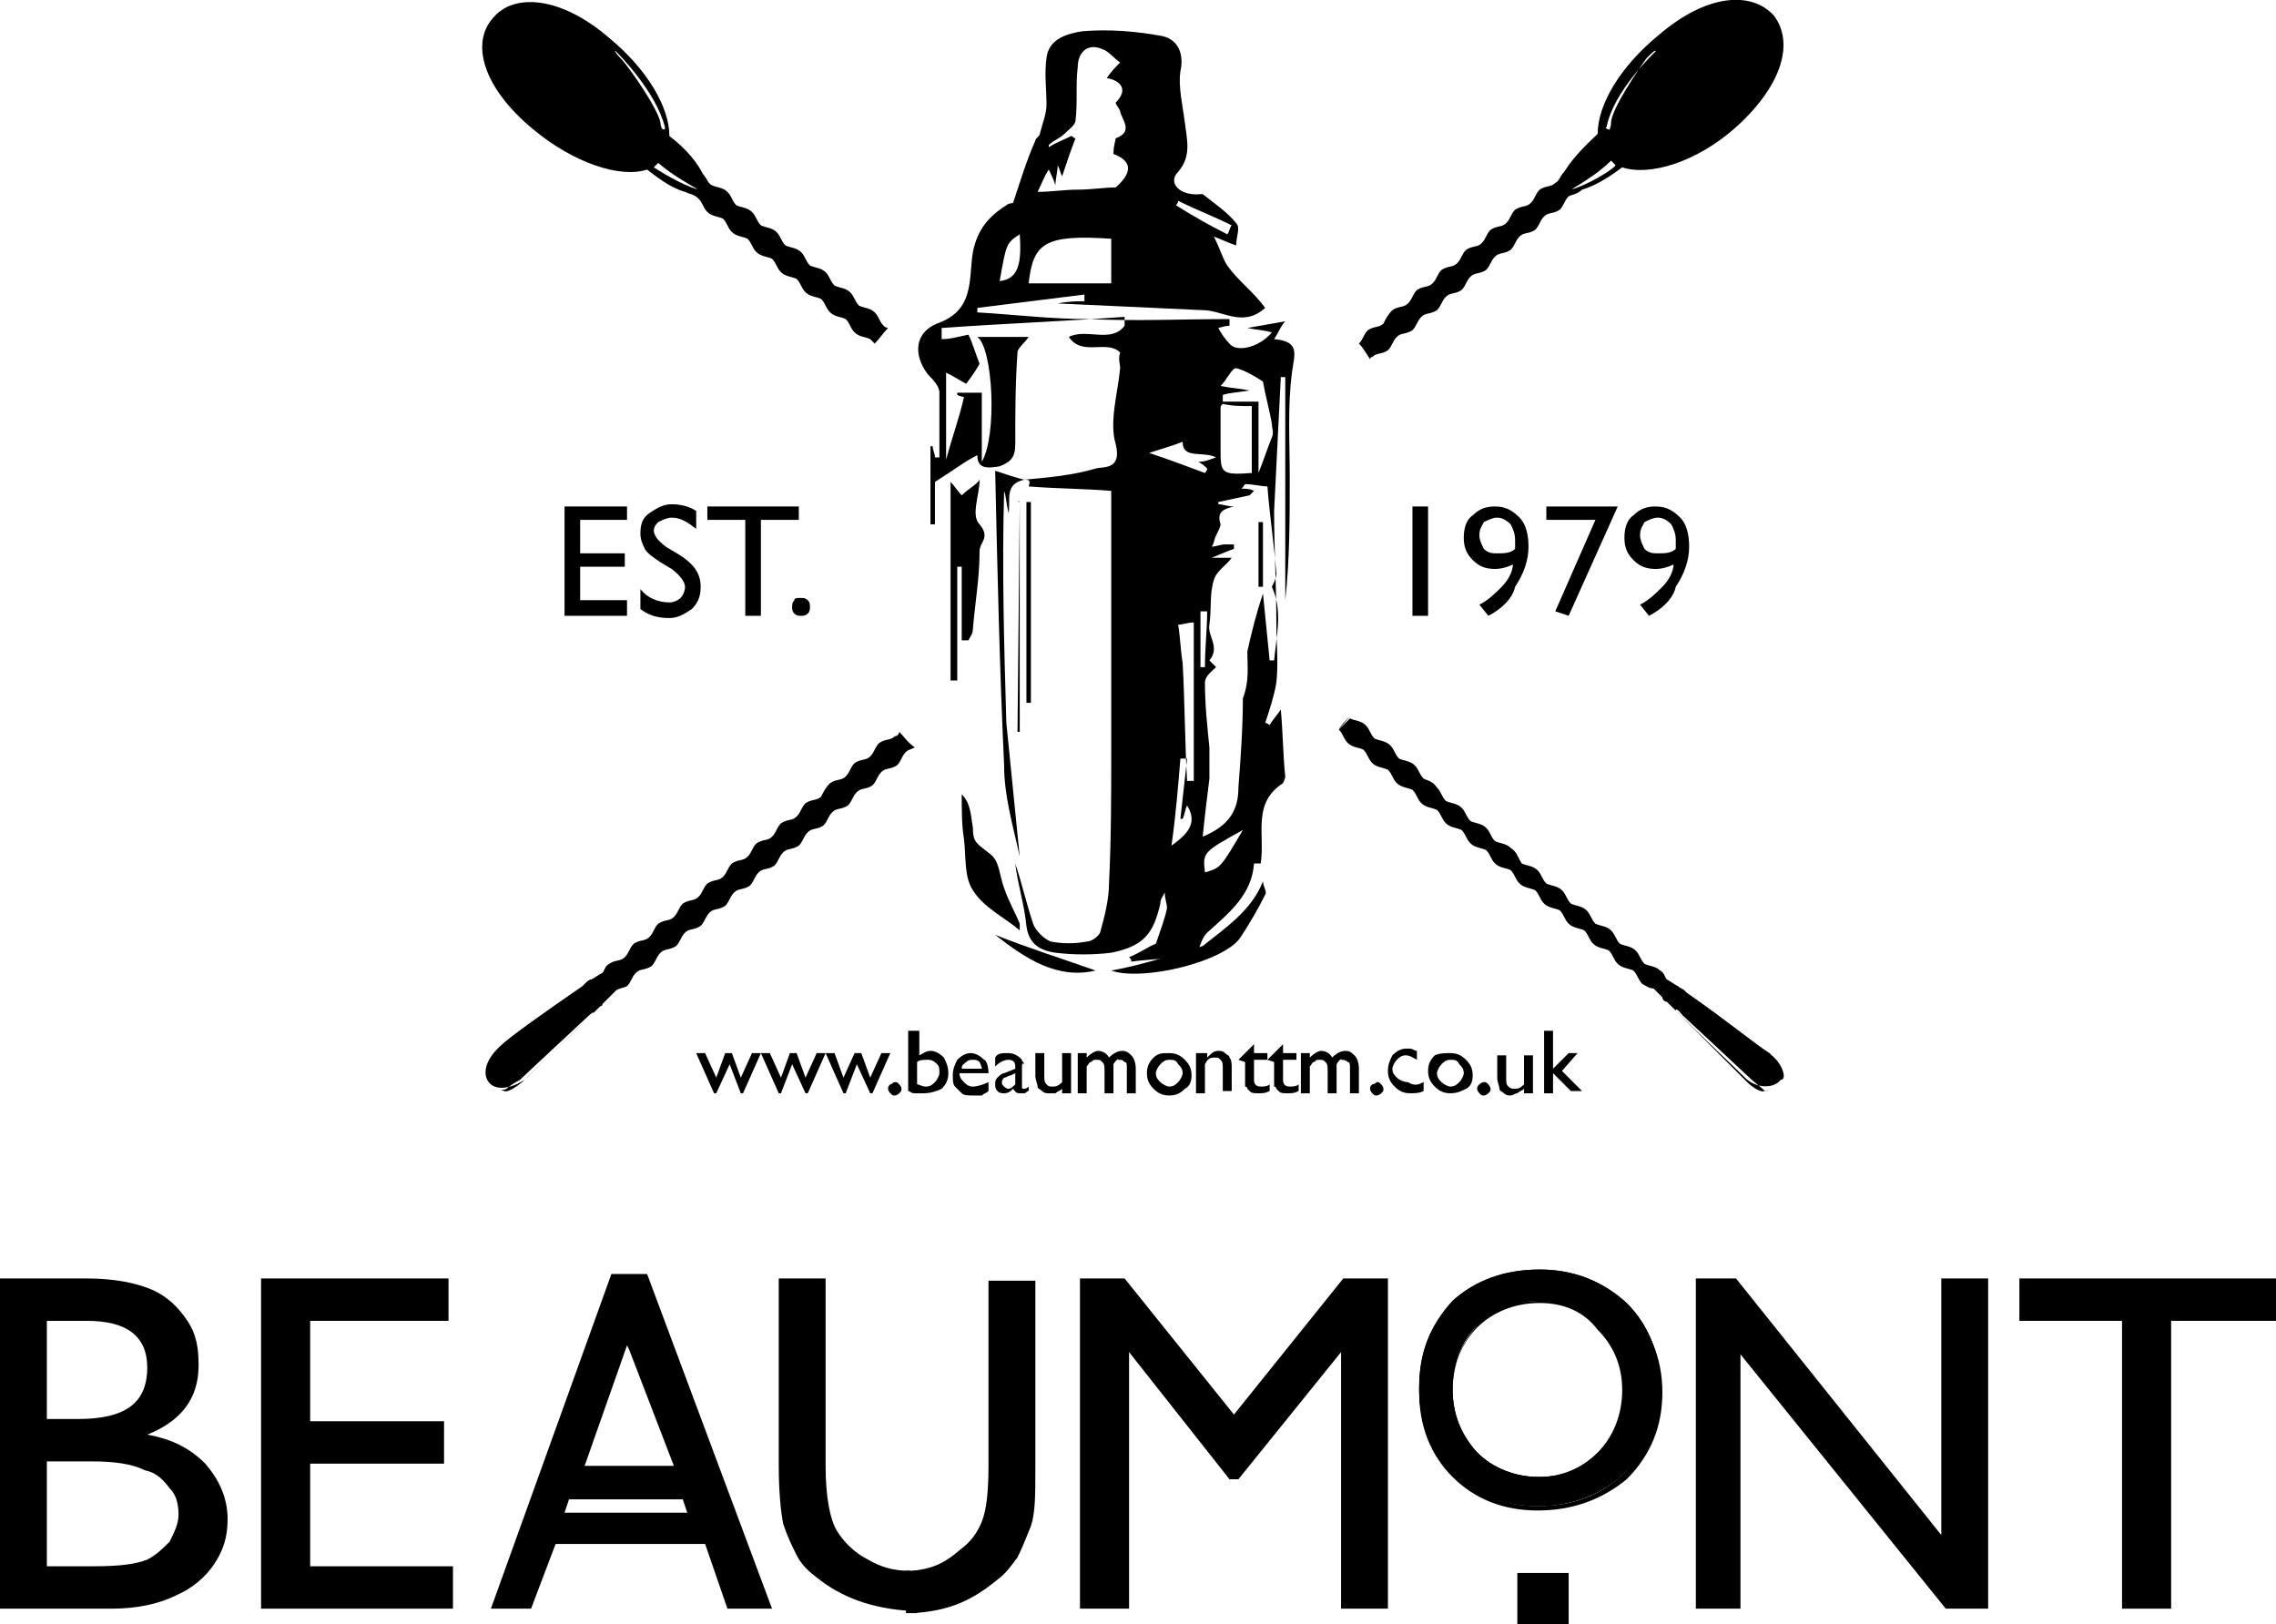
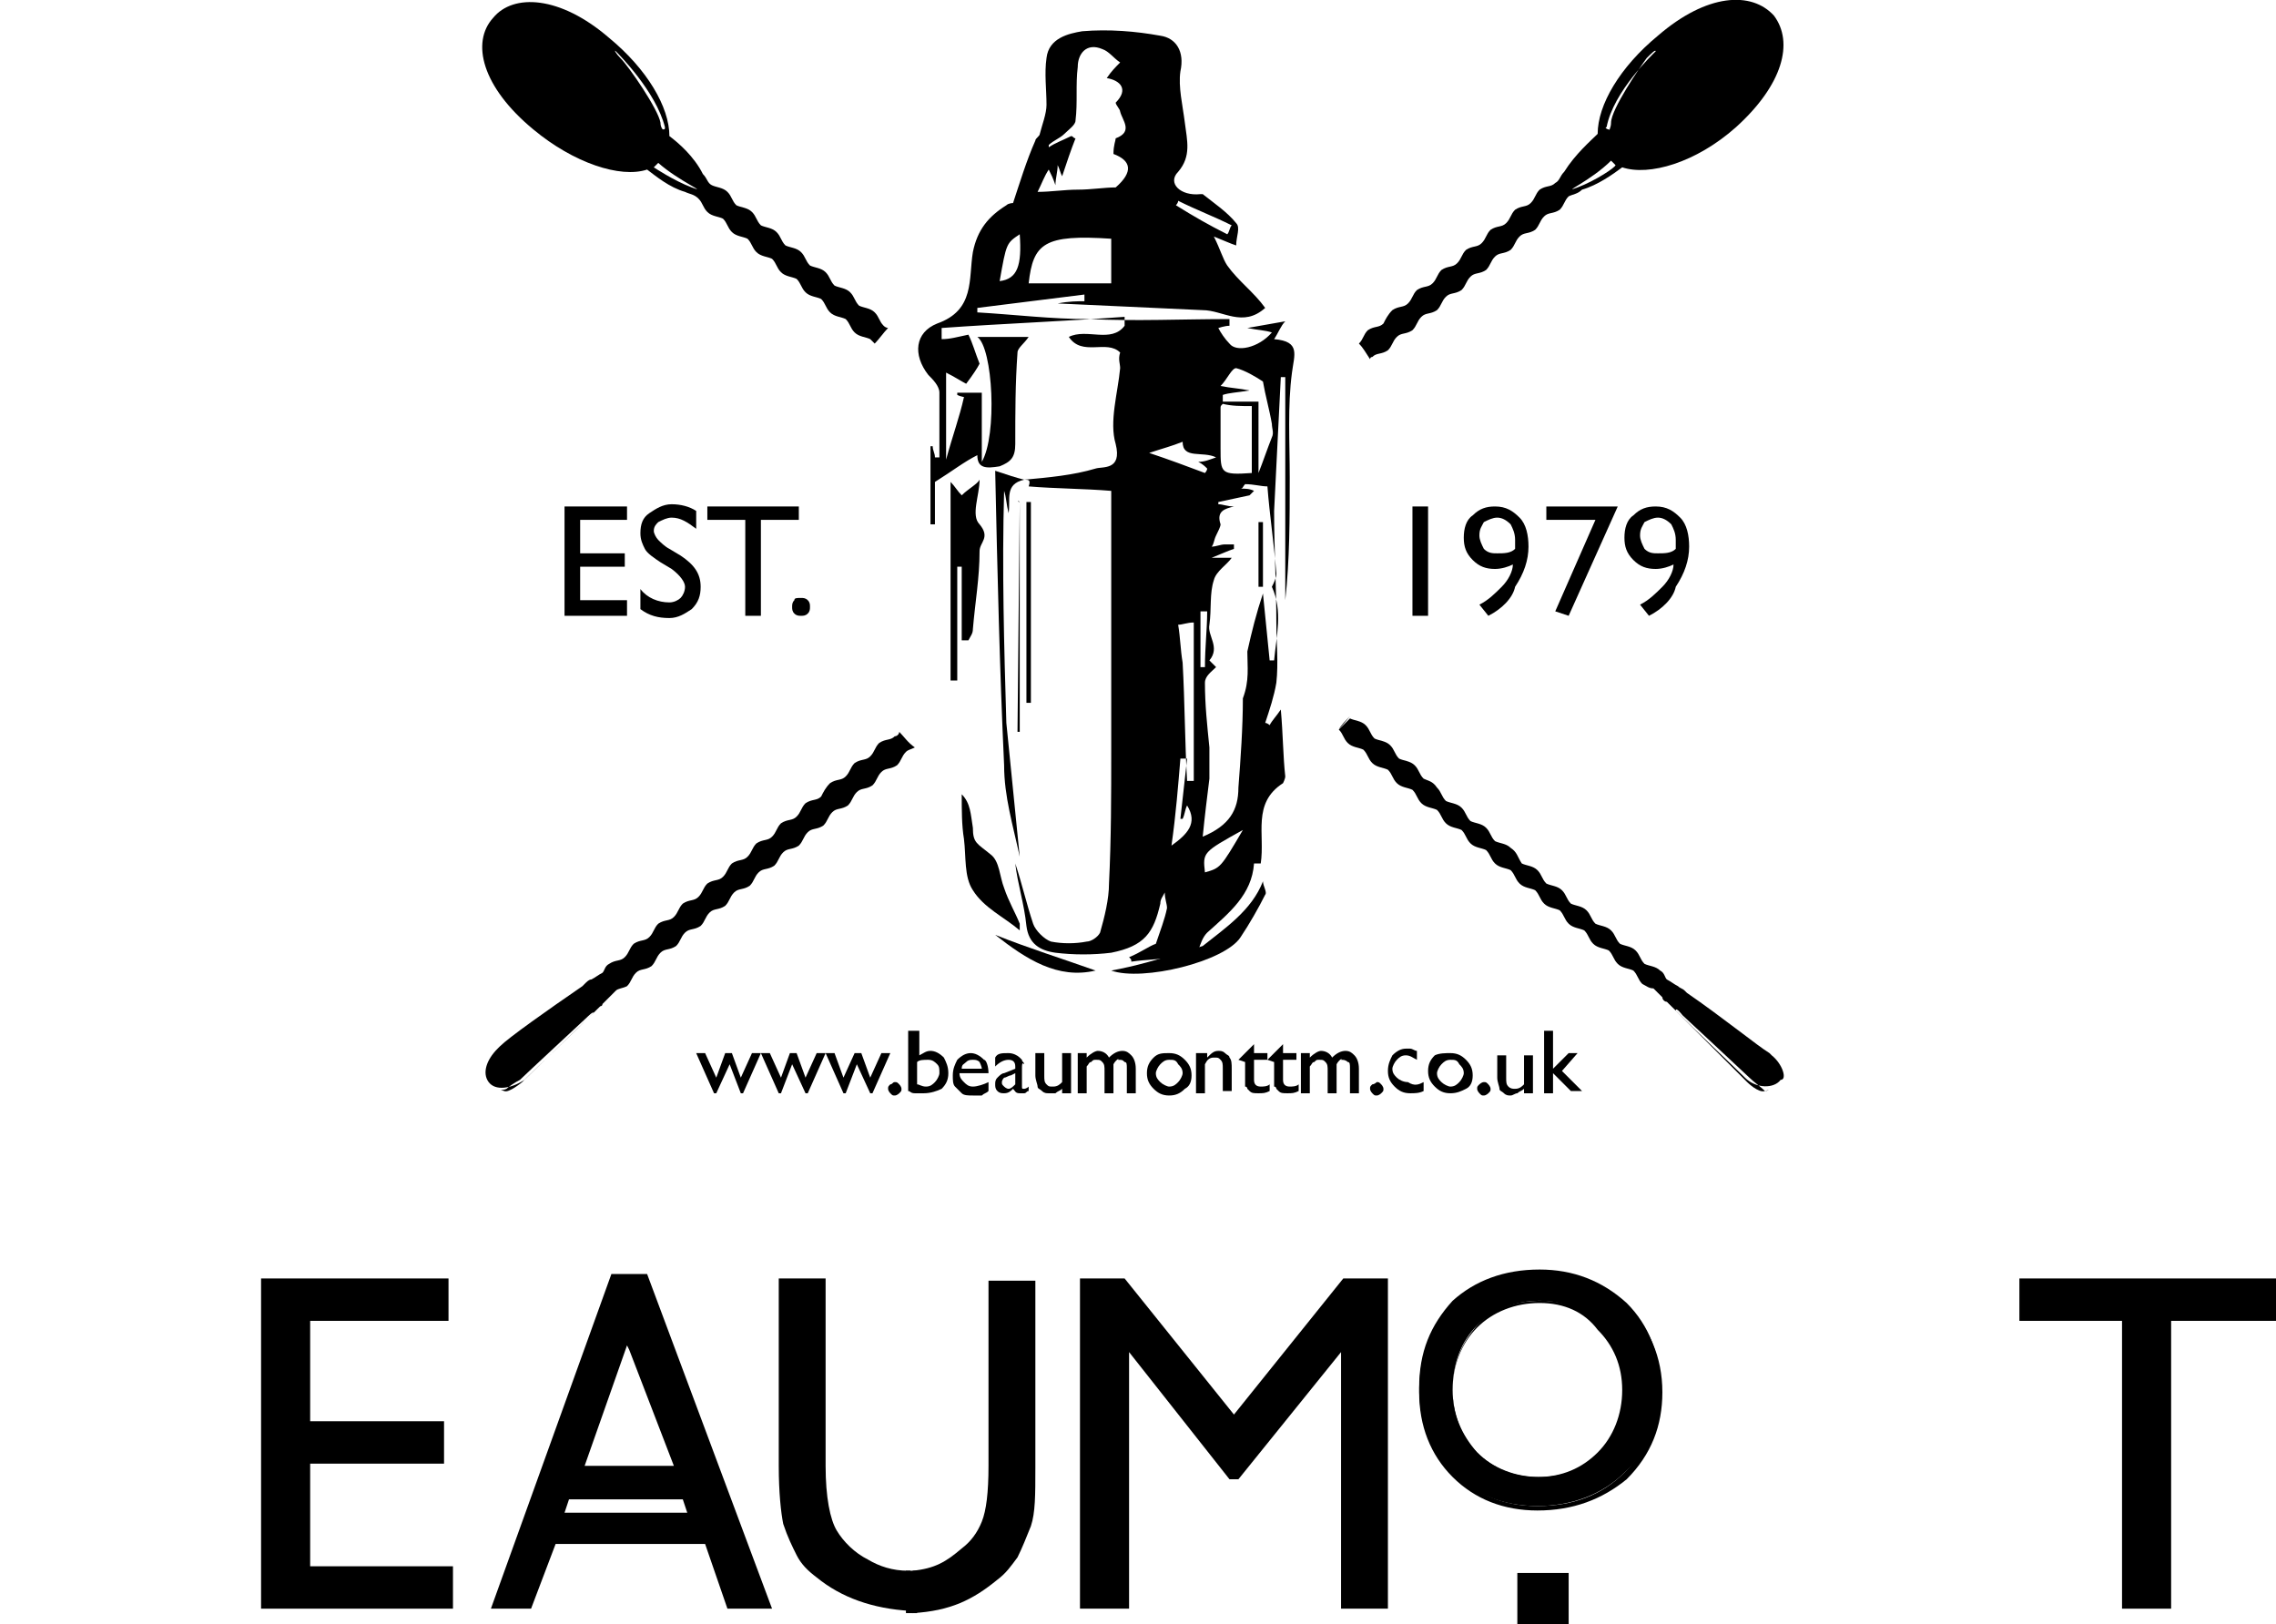
<svg xmlns="http://www.w3.org/2000/svg" version="1.1" id="Layer_1" x="0px" y="0px" viewBox="0 0 102 72.8" style="enable-background:new 0 0 102 72.8;" xml:space="preserve">
  <style type="text/css">
	.st0{fill-rule:evenodd;clip-rule:evenodd;}
</style>
  <g>
    <path class="st0" d="M60.5,32.1c-0.2,0.2-0.4,0.4-0.5,0.6c0,0,0,0,0,0L60.5,32.1C60.5,32.1,60.5,32.1,60.5,32.1" />
    <path class="st0" d="M40.3,32.8c0,0.1-0.1,0.2-0.2,0.2c-0.2,0.2-0.4,0.1-0.7,0.3c-0.2,0.2-0.2,0.4-0.4,0.6   c-0.2,0.2-0.4,0.1-0.7,0.3c-0.2,0.2-0.2,0.4-0.4,0.6c-0.2,0.2-0.4,0.1-0.7,0.3c-0.2,0.2-0.3,0.4-0.4,0.6c-0.2,0.2-0.4,0.1-0.7,0.3   c-0.2,0.2-0.2,0.4-0.4,0.6c-0.2,0.2-0.4,0.1-0.7,0.3c-0.2,0.2-0.2,0.4-0.4,0.6c-0.2,0.2-0.4,0.1-0.7,0.3c-0.2,0.2-0.2,0.4-0.4,0.6   c-0.2,0.2-0.4,0.1-0.7,0.3c-0.2,0.2-0.2,0.4-0.4,0.6c-0.2,0.2-0.4,0.1-0.7,0.3c-0.2,0.2-0.2,0.4-0.4,0.6c-0.2,0.2-0.4,0.1-0.7,0.3   c-0.2,0.2-0.2,0.4-0.4,0.6c-0.2,0.2-0.4,0.1-0.7,0.3c-0.2,0.2-0.2,0.4-0.4,0.6c-0.2,0.2-0.4,0.1-0.7,0.3c-0.2,0.2-0.2,0.4-0.4,0.6   c-0.2,0.2-0.4,0.1-0.7,0.3c-0.2,0.1-0.2,0.3-0.3,0.4c-0.2,0.1-0.3,0.2-0.5,0.3c-0.1,0-0.2,0.1-0.3,0.2c0,0-0.1,0.1-0.1,0.1   c-1.6,1.1-3.3,2.3-3.7,2.7c0,0-0.1,0.1-0.1,0.1c-0.5,0.5-0.7,1.1-0.4,1.5c0.3,0.4,1,0.3,1.6-0.1c0,0,0.1-0.1,0.1-0.1   c0.4-0.4,1.9-1.8,3.3-3.2c0,0,0.1,0,0.1-0.1c0.1-0.1,0.2-0.2,0.2-0.2c0.1-0.1,0.3-0.3,0.4-0.4c0.1-0.1,0.3-0.1,0.5-0.2   c0.2-0.2,0.2-0.4,0.4-0.6c0.2-0.2,0.4-0.1,0.7-0.3c0.2-0.2,0.2-0.4,0.4-0.6c0.2-0.2,0.4-0.1,0.7-0.3c0.2-0.2,0.2-0.4,0.4-0.6   c0.2-0.2,0.4-0.1,0.7-0.3c0.2-0.2,0.2-0.4,0.4-0.6c0.2-0.2,0.4-0.1,0.7-0.3c0.2-0.2,0.2-0.4,0.4-0.6s0.4-0.1,0.7-0.3   c0.2-0.2,0.2-0.4,0.4-0.6c0.2-0.2,0.4-0.1,0.7-0.3c0.2-0.2,0.2-0.4,0.4-0.6c0.2-0.2,0.4-0.1,0.7-0.3c0.2-0.2,0.2-0.4,0.4-0.6   c0.2-0.2,0.4-0.1,0.7-0.3c0.2-0.2,0.2-0.4,0.4-0.6c0.2-0.2,0.4-0.1,0.7-0.3c0.2-0.2,0.2-0.4,0.4-0.6c0.2-0.2,0.4-0.1,0.7-0.3   c0.2-0.2,0.2-0.4,0.4-0.6c0.2-0.2,0.4-0.1,0.7-0.3c0.2-0.2,0.2-0.4,0.4-0.6c0.1-0.1,0.2-0.1,0.4-0.2C40.7,33.3,40.5,33,40.3,32.8    M23.4,48.5c0,0-0.6,0.5-0.8,0.4c-0.3-0.1-0.1,0,0.1-0.1c0.1-0.1,0.4-0.3,0.6-0.4c0.2-0.2,3-2.8,3-2.8s0.3-0.3,0.3-0.2L23.4,48.5z" />
    <path class="st0" d="M79.5,0.7c-1-1.1-3-1-5.2,0.9C72.6,3,71.6,4.7,71.6,6c-0.3,0.3-1,0.9-1.5,1.7c-0.2,0.2-0.2,0.4-0.4,0.5   c-0.2,0.2-0.4,0.1-0.7,0.3c-0.2,0.2-0.2,0.4-0.4,0.6c-0.2,0.2-0.4,0.1-0.7,0.3c-0.2,0.2-0.2,0.4-0.4,0.6c-0.2,0.2-0.4,0.1-0.7,0.3   c-0.2,0.2-0.2,0.4-0.4,0.6c-0.2,0.2-0.4,0.1-0.7,0.3c-0.2,0.2-0.2,0.4-0.4,0.6c-0.2,0.2-0.4,0.1-0.7,0.3c-0.2,0.2-0.2,0.4-0.4,0.6   c-0.2,0.2-0.4,0.1-0.7,0.3c-0.2,0.2-0.2,0.4-0.4,0.6c-0.2,0.2-0.4,0.1-0.7,0.3c-0.2,0.2-0.3,0.4-0.4,0.6c-0.2,0.2-0.4,0.1-0.7,0.3   c-0.2,0.2-0.2,0.4-0.4,0.6c0,0,0,0,0,0c0.2,0.2,0.3,0.4,0.5,0.7c0,0,0-0.1,0.1-0.1c0.2-0.2,0.4-0.1,0.7-0.3   c0.2-0.2,0.2-0.4,0.4-0.6c0.2-0.2,0.4-0.1,0.7-0.3c0.2-0.2,0.2-0.4,0.4-0.6c0.2-0.2,0.4-0.1,0.7-0.3c0.2-0.2,0.2-0.4,0.4-0.6   c0.2-0.2,0.4-0.1,0.7-0.3c0.2-0.2,0.2-0.4,0.4-0.6c0.2-0.2,0.4-0.1,0.7-0.3c0.2-0.2,0.2-0.4,0.4-0.6c0.2-0.2,0.4-0.1,0.7-0.3   c0.2-0.2,0.2-0.4,0.4-0.6c0.2-0.2,0.4-0.1,0.7-0.3c0.2-0.2,0.2-0.4,0.4-0.6c0.2-0.2,0.4-0.1,0.7-0.3c0.2-0.2,0.2-0.4,0.4-0.6   c0.2-0.1,0.4-0.1,0.6-0.3c0.7-0.2,1.4-0.7,1.8-1c1.2,0.4,3.3-0.2,5.1-1.8C79.9,3.8,80.4,1.9,79.5,0.7 M70.7,8.4   c-0.8,0.3,0.6-0.3,1.5-1.2l0.2,0.2C72.4,7.5,71.5,8.1,70.7,8.4 M73.8,2.6c-0.3,0.4-1.6,2.3-1.6,2.9c0,0.2-0.1,0.4-0.1,0.3   c-0.1,0-0.2-0.1-0.1-0.1c0.3-1.6,2.1-3.3,2.2-3.4C74.2,2.2,74,2.4,73.8,2.6" />
    <path class="st0" d="M79.4,47.3c0,0-0.1-0.1-0.1-0.1c-0.5-0.3-2.1-1.6-3.7-2.7c0,0-0.1-0.1-0.1-0.1c-0.1-0.1-0.2-0.1-0.3-0.2   c-0.2-0.1-0.3-0.2-0.5-0.3c-0.1-0.1-0.1-0.3-0.3-0.4c-0.2-0.2-0.5-0.2-0.7-0.3c-0.2-0.2-0.2-0.4-0.4-0.6c-0.2-0.2-0.5-0.2-0.7-0.3   c-0.2-0.2-0.2-0.4-0.4-0.6c-0.2-0.2-0.5-0.2-0.7-0.3c-0.2-0.2-0.2-0.4-0.4-0.6c-0.2-0.2-0.5-0.2-0.7-0.3c-0.2-0.2-0.2-0.4-0.4-0.6   c-0.2-0.2-0.5-0.2-0.7-0.3c-0.2-0.2-0.2-0.4-0.4-0.6c-0.2-0.2-0.5-0.2-0.7-0.3C68,38.4,68,38.2,67.7,38c-0.2-0.2-0.5-0.2-0.7-0.3   c-0.2-0.2-0.2-0.4-0.4-0.6c-0.2-0.2-0.5-0.2-0.7-0.3c-0.2-0.2-0.2-0.4-0.4-0.6c-0.2-0.2-0.5-0.2-0.7-0.3c-0.2-0.2-0.2-0.4-0.4-0.6   C64.2,35,64,35,63.8,34.9c-0.2-0.2-0.2-0.4-0.4-0.6c-0.2-0.2-0.5-0.2-0.7-0.3c-0.2-0.2-0.2-0.4-0.4-0.6c-0.2-0.2-0.5-0.2-0.7-0.3   c-0.2-0.2-0.2-0.4-0.4-0.6c-0.2-0.2-0.5-0.2-0.7-0.3L60,32.7c0.2,0.2,0.2,0.4,0.4,0.6c0.2,0.2,0.5,0.2,0.7,0.3   c0.2,0.2,0.2,0.4,0.4,0.6c0.2,0.2,0.5,0.2,0.7,0.3c0.2,0.2,0.2,0.4,0.4,0.6c0.2,0.2,0.5,0.2,0.7,0.3c0.2,0.2,0.2,0.4,0.4,0.6   c0.2,0.2,0.5,0.2,0.7,0.3c0.2,0.2,0.2,0.4,0.4,0.6c0.2,0.2,0.5,0.2,0.7,0.3c0.2,0.2,0.2,0.4,0.4,0.6c0.2,0.2,0.5,0.2,0.7,0.3   c0.2,0.2,0.2,0.4,0.4,0.6c0.2,0.2,0.5,0.2,0.7,0.3c0.2,0.2,0.2,0.4,0.4,0.6s0.5,0.2,0.7,0.3c0.2,0.2,0.2,0.4,0.4,0.6   c0.2,0.2,0.5,0.2,0.7,0.3c0.2,0.2,0.2,0.4,0.4,0.6c0.2,0.2,0.5,0.2,0.7,0.3c0.2,0.2,0.2,0.4,0.4,0.6c0.2,0.2,0.5,0.2,0.7,0.3   c0.2,0.2,0.2,0.4,0.4,0.6c0.2,0.2,0.5,0.2,0.7,0.3c0.2,0.2,0.2,0.4,0.4,0.6c0.2,0.1,0.3,0.2,0.5,0.2c0.1,0.1,0.3,0.3,0.4,0.4   c0,0.1,0.1,0.2,0.2,0.2c0,0,0.1,0.1,0.1,0.1c1.4,1.4,2.9,2.8,3.3,3.2c0,0,0.1,0.1,0.1,0.1c0.5,0.5,1.3,0.5,1.6,0.1   C80.1,48.4,79.9,47.7,79.4,47.3 M79.1,48.9c-0.3,0.1-0.8-0.4-0.8-0.4l-3.2-3.2c0-0.2,0.3,0.2,0.3,0.2s2.9,2.7,3,2.8   C78.6,48.5,78.9,48.7,79.1,48.9C79.2,48.9,79.4,48.8,79.1,48.9" />
    <path class="st0" d="M39.6,14.6c-0.2-0.2-0.2-0.4-0.4-0.6c-0.2-0.2-0.5-0.2-0.7-0.3c-0.2-0.2-0.2-0.4-0.4-0.6   c-0.2-0.2-0.5-0.2-0.7-0.3c-0.2-0.2-0.2-0.4-0.4-0.6c-0.2-0.2-0.5-0.2-0.7-0.3c-0.2-0.2-0.2-0.4-0.4-0.6c-0.2-0.2-0.5-0.2-0.7-0.3   c-0.2-0.2-0.2-0.4-0.4-0.6c-0.2-0.2-0.5-0.2-0.7-0.3c-0.2-0.2-0.2-0.4-0.4-0.6c-0.2-0.2-0.5-0.2-0.7-0.3c-0.2-0.2-0.2-0.4-0.4-0.6   c-0.2-0.2-0.5-0.2-0.7-0.3c-0.2-0.1-0.2-0.3-0.4-0.5c-0.4-0.8-1.1-1.4-1.5-1.7c0-1.3-1-3-2.7-4.4c-2.2-1.9-4.3-2-5.2-0.9   c-1,1.1-0.5,3.1,1.8,5c1.8,1.5,3.9,2.2,5.1,1.8c0.4,0.3,1,0.8,1.7,1c0.2,0.1,0.4,0.1,0.6,0.3c0.2,0.2,0.2,0.4,0.4,0.6   c0.2,0.2,0.5,0.2,0.7,0.3c0.2,0.2,0.2,0.4,0.4,0.6c0.2,0.2,0.5,0.2,0.7,0.3c0.2,0.2,0.2,0.4,0.4,0.6c0.2,0.2,0.5,0.2,0.7,0.3   c0.2,0.2,0.2,0.4,0.4,0.6c0.2,0.2,0.5,0.2,0.7,0.3c0.2,0.2,0.2,0.4,0.4,0.6c0.2,0.2,0.5,0.2,0.7,0.3c0.2,0.2,0.2,0.4,0.4,0.6   c0.2,0.2,0.5,0.2,0.7,0.3c0.2,0.2,0.2,0.4,0.4,0.6c0.2,0.2,0.5,0.2,0.7,0.3c0.1,0.1,0.1,0.1,0.2,0.2c0.2-0.2,0.4-0.5,0.6-0.7   C39.8,14.7,39.7,14.7,39.6,14.6 M27.8,2.6c-0.2-0.2-0.3-0.4-0.2-0.3c0.1,0.1,1.8,1.8,2.2,3.4c0,0.1,0,0.1-0.1,0.1   c0,0-0.1-0.1-0.1-0.3C29.5,4.9,28.2,3,27.8,2.6 M31,8.4c-0.8-0.3-1.7-0.9-1.7-0.9l0.2-0.2C30.4,8.1,31.8,8.7,31,8.4" />
    <path d="M45.9,21.5c1.1-0.1,2.2-0.2,3.2-0.5c0.3-0.1,1.2,0.1,0.9-1.1c-0.3-1,0.1-2.3,0.2-3.4c0-0.2-0.1-0.4,0-0.7   c-0.6-0.6-1.7,0.2-2.3-0.7c0.8-0.4,1.9,0.3,2.5-0.5c0-0.1,0-0.2,0-0.4c-2.7,0.2-5.4,0.3-8.2,0.5c0,0.2,0,0.3,0,0.5   c0.4,0,0.7-0.1,1.2-0.2c0.2,0.4,0.3,0.8,0.5,1.3c-0.1,0.2-0.3,0.5-0.6,0.9c-0.2-0.1-0.5-0.3-0.9-0.5v3.9c0.3-1.1,0.6-1.9,0.8-2.8   c0.1,0-0.1,0-0.3-0.1c0,0,0-0.1,0-0.1c0.3,0,0.6,0,1.1,0v3.1c0.7-1.2,0.5-5.1-0.2-5.6h2.3c-0.2,0.3-0.5,0.5-0.5,0.7   c-0.1,1.4-0.1,2.7-0.1,4.1c0,0.6-0.2,0.8-0.7,1c-0.6,0.1-1,0.1-1-0.5c-0.6,0.3-1.1,0.7-1.9,1.2v1.9c-0.1,0-0.1,0-0.2,0v-1v-2.5   c0,0,0.1,0,0.1,0c0,0.2,0.1,0.3,0.1,0.5c0.1,0,0.1,0,0.2,0c0-1,0-1.9,0-2.9c0-0.3-0.3-0.6-0.5-0.8c-0.7-0.9-0.6-1.9,0.4-2.3   c1.7-0.6,1.4-2,1.6-3.2c0.2-1,0.7-1.6,1.5-2.1c0.1-0.1,0.3-0.1,0.3-0.1c0.3-0.9,0.6-1.9,1-2.8c0-0.1,0.2-0.2,0.2-0.3   c0.1-0.4,0.3-0.9,0.3-1.3c0-0.7-0.1-1.4,0-2.1c0.1-0.9,1-1.1,1.6-1.2c1.2-0.1,2.4,0,3.5,0.2c0.7,0.1,1.1,0.7,0.9,1.6   c-0.1,0.7,0.1,1.5,0.2,2.3c0.1,0.8,0.3,1.5-0.3,2.2c-0.5,0.5,0.1,1.1,1,1c0,0,0.1,0,0.1,0c0.5,0.4,1.1,0.8,1.5,1.3   c0.2,0.2,0,0.6,0,1c-0.3-0.1-0.5-0.2-1-0.4c0.3,0.6,0.4,1,0.6,1.3c0.5,0.7,1.2,1.2,1.7,1.9c-1,0.9-1.9,0.1-2.8,0.1   c-2.1-0.1-4.3-0.2-6.5-0.3c0.5-0.1,0.9-0.1,1.2-0.1c0-0.1,0-0.2,0-0.3c-1.6,0.2-3.2,0.4-4.8,0.6c0,0.1,0,0.1,0,0.2   c1.7,0.1,3.3,0.3,5,0.3c2.1,0.1,4.2,0,6.3,0c0,0.1,0,0.2,0,0.3c-0.2,0-0.5,0.1-0.5,0.1c0.1,0.2,0.3,0.5,0.5,0.7   c0.3,0.4,1.3,0.2,1.9-0.5c-0.3-0.1-0.6-0.1-1.1-0.2c0.6-0.1,1.1-0.2,1.7-0.3c-0.2,0.2-0.3,0.5-0.5,0.8c1.2,0.1,0.9,0.7,0.8,1.5   c-0.2,1.5-0.1,3.1-0.1,4.7c0,1.8,0,3.7-0.2,5.5v-10c-0.1,0-0.2,0-0.2,0c-0.1,2-0.2,4-0.3,6c0,1.7,0.1,3.3,0.1,5   c0,0.9,0.1,1.8,0,2.7c-0.1,0.6-0.3,1.2-0.5,1.8c0.1,0,0.2,0.1,0.2,0.1c0.1-0.2,0.3-0.4,0.5-0.7c0.1,1.1,0.1,2.1,0.2,3   c0,0.1-0.1,0.3-0.1,0.3c-1.4,0.9-0.8,2.3-1,3.6c-0.1,0-0.3,0-0.3,0c-0.1,1.4-1.1,2.2-2.1,3.1c-0.2,0.2-0.3,0.5-0.4,0.8   c-0.3,0.1-0.7,0.2-1,0.3c-0.7,0.1-1.3,0.1-2,0.2c0-0.1,0-0.1-0.1-0.2c0.5-0.2,0.9-0.5,1.2-0.6c0.2-0.6,0.4-1.1,0.5-1.6   c0-0.2-0.1-0.4-0.1-0.7c-0.1,0.2-0.2,0.3-0.2,0.5c-0.3,1.3-0.7,1.9-2.2,2.2c-0.8,0.1-1.7,0.1-2.5,0c-0.7-0.1-1.2-0.4-1.3-1.2   c-0.1-1-0.4-1.9-0.5-2.8l0,0c0.3,0.9,0.5,1.8,0.8,2.7c0.1,0.3,0.5,0.7,0.8,0.8c0.5,0.1,1.1,0.1,1.6,0c0.2,0,0.5-0.2,0.6-0.4   c0.2-0.7,0.4-1.5,0.4-2.2c0.1-2,0.1-4,0.1-5.9c0-3.8,0-7.6,0-11.7c-1.2-0.1-2.5-0.1-3.7-0.2C46.2,21.5,46.1,21.5,45.9,21.5   L45.9,21.5z M55.9,29.2c0.2-0.9,0.4-1.7,0.7-2.6c0.1,1,0.2,2,0.3,3c0.1,0,0.2,0,0.2,0c0.1-1.1,0.4-2.2-0.1-3.3   c0.1-0.2,0.2-0.4,0.2-0.6c-0.1-1.3-0.3-2.6-0.4-3.9c-0.3,0-0.6-0.1-1-0.1c-0.1,0.1-0.1,0.2-0.2,0.2c0.2,0,0.4,0,0.6,0.1   c-0.1,0.1-0.1,0.1-0.2,0.2c-0.5,0.1-0.9,0.2-1.4,0.3c0,0,0,0.1,0,0.1c0.2,0,0.4,0.1,0.7,0.1c-0.4,0.1-0.8,0.2-0.6,0.8   c0,0.1-0.1,0.3-0.2,0.5c-0.1,0.2-0.1,0.4-0.2,0.5c0.2,0,0.4-0.1,0.6-0.1c0.1,0,0.3,0,0.4,0c0,0.1,0,0.1,0,0.2   c-0.3,0.1-0.5,0.2-1,0.4c0.5,0,0.8,0,0.9,0c-0.2,0.3-0.7,0.6-0.8,1c-0.2,0.6-0.1,1.3-0.2,2c-0.1,0.5,0.5,1,0,1.6   c0,0,0.2,0.2,0.3,0.3c-0.2,0.2-0.5,0.4-0.5,0.7c0,1,0.1,1.9,0.2,2.9c0,0.5,0,0.9,0,1.4c-0.1,0.8-0.2,1.6-0.3,2.6   c1.2-0.5,1.6-1.2,1.6-2.2c0.1-1.3,0.2-2.7,0.2-4C56,30.5,55.9,29.9,55.9,29.2 M49.6,3.5C49.8,3.2,50,3,50.2,2.8   c-0.3-0.2-0.5-0.5-0.8-0.6c-0.7-0.3-1.1,0.2-1.1,0.8c-0.1,0.8,0,1.6-0.1,2.4c0,0.2-0.3,0.4-0.5,0.6c-0.2,0.2-0.5,0.3-0.7,0.5   C47,6.4,47,6.5,47,6.6c0.3-0.2,0.6-0.3,1-0.5c0.1,0,0.1,0.1,0.2,0.1c-0.2,0.5-0.4,1.1-0.6,1.7c-0.1-0.2-0.1-0.3-0.2-0.5   c0,0.3-0.1,0.6-0.1,0.9c-0.1-0.3-0.2-0.5-0.3-0.7c-0.2,0.3-0.3,0.6-0.5,1c0.6,0,1.2-0.1,1.8-0.1c0.6,0,1.2-0.1,1.7-0.1   c0.8-0.7,0.7-1.2-0.1-1.5C49.9,6.5,50,6.3,50,6.2c0.8-0.3,0.3-0.8,0.2-1.2c0-0.1-0.2-0.3-0.2-0.4C50.6,4,50.2,3.6,49.6,3.5    M49.8,10.7c-3-0.2-3.5,0.2-3.7,2h3.7V10.7z M56.1,21.2v-1.4v-1.6c-0.5,0-0.9,0-1.3-0.1c-0.1,0.1-0.1,0.1-0.1,0.2   c0,0.6,0,1.2,0,1.8C54.7,21.2,54.7,21.3,56.1,21.2 M56.3,21.2c0,0,0.1,0,0.1,0c0.2-0.5,0.4-1.1,0.6-1.6c0.1-0.2,0-0.4,0-0.6   c-0.1-0.6-0.3-1.3-0.4-1.9c-0.3-0.2-0.8-0.5-1.2-0.6c-0.2,0-0.4,0.5-0.7,0.8c0.5,0.1,0.8,0.1,1.3,0.2c-0.6,0.1-0.9,0.1-1.2,0.2   c0,0.1,0,0.2,0,0.3h1.6V21.2z M52.8,28c0.1,0.6,0.1,1.1,0.2,1.7c0.1,1.8,0.1,3.6,0.2,5.3c0.1,0,0.2,0,0.3,0v-7.1   C53.2,27.9,53,28,52.8,28 M54.5,20.5c-0.6-0.3-1.5,0.1-1.5-0.7c-0.5,0.2-0.9,0.3-1.5,0.5c0.9,0.3,1.7,0.6,2.5,0.9   c0,0,0.1-0.1,0.1-0.2c-0.1-0.1-0.2-0.2-0.4-0.3C54,20.7,54.2,20.6,54.5,20.5 M53.2,34c-0.1,0-0.2,0-0.3,0c-0.1,1.2-0.2,2.5-0.4,3.9   c0.7-0.5,1.2-1,0.7-1.8c-0.1,0.2-0.1,0.4-0.2,0.6c0,0-0.1,0-0.1,0C53,35.8,53.1,34.9,53.2,34 M55.7,37.2c-1.8,1-1.8,1-1.7,1.9   C54.7,38.9,54.7,38.9,55.7,37.2 M44.8,12.6c0.8-0.1,1-0.7,0.9-2.1C45.1,10.9,45.1,10.9,44.8,12.6 M55,10.5c0.1-0.1,0.1-0.3,0.2-0.4   c-0.8-0.4-1.6-0.7-2.4-1.1c0,0.1-0.1,0.2-0.1,0.2C53.5,9.7,54.2,10.1,55,10.5 M54.1,27.4c-0.1,0-0.2,0-0.3,0v2.5c0.1,0,0.1,0,0.2,0   C54,29,54.1,28.2,54.1,27.4" />
    <path d="M43.1,28.7v-3.3c-0.1,0-0.1,0-0.2,0v5.1c-0.1,0-0.2,0-0.3,0v-8.9c0.2,0.2,0.3,0.4,0.5,0.6c0.3-0.3,0.7-0.5,0.8-0.7   c0,0.7-0.4,1.6,0,2c0.5,0.6,0,0.8,0,1.2c0,1.2-0.2,2.3-0.3,3.5c0,0.2-0.1,0.3-0.2,0.5C43.3,28.7,43.2,28.7,43.1,28.7" />
    <path d="M45.7,38.4c-0.3-1.4-0.7-2.7-0.7-4.1c-0.2-4.3-0.3-8.6-0.4-13.2c0.6,0.2,0.9,0.3,1.3,0.4l0,0c-0.9,0.2-0.6,0.9-0.7,1.5   c-0.1-0.4-0.1-0.7-0.2-1c-0.1,3.5,0,7,0.1,10.4C45.3,34.4,45.5,36.4,45.7,38.4L45.7,38.4z" />
    <path d="M45.7,41.7c-0.7-0.6-1.6-1-2.1-1.8c-0.4-0.6-0.3-1.5-0.4-2.3c-0.1-0.6-0.1-1.3-0.1-2c0.4,0.4,0.4,0.9,0.5,1.5   c0,0.7,0.2,0.7,0.8,1.2c0.4,0.3,0.4,1,0.6,1.5c0.2,0.6,0.5,1.1,0.7,1.6C45.7,41.5,45.7,41.6,45.7,41.7" />
    <path d="M52.9,42.7c0.3-0.1,0.7-0.2,1-0.3c1-0.8,2.2-1.6,2.7-2.9c0,0.2,0.2,0.5,0.1,0.6c-0.3,0.6-0.7,1.3-1.1,1.9   c-0.7,1.1-4.4,2-5.8,1.5C50.9,43.3,51.9,43,52.9,42.7" />
    <path d="M49.1,43.5c-1.7,0.4-3.1-0.5-4.5-1.6C46.1,42.5,47.7,43,49.1,43.5" />
    <path d="M46.2,22.5v9c-0.1,0-0.1,0-0.2,0v-9C46.1,22.5,46.2,22.5,46.2,22.5" />
    <path d="M45.7,22.5v10.3c0,0-0.1,0-0.1,0L45.7,22.5C45.6,22.4,45.6,22.5,45.7,22.5" />
    <path d="M56.6,23.4v2.9c-0.1,0-0.1,0-0.2,0v-2.9C56.5,23.4,56.6,23.4,56.6,23.4" />
    <polygon points="25.3,22.7 28.1,22.7 28.1,23.3 26,23.3 26,24.8 28,24.8 28,25.4 26,25.4 26,26.9 28.1,26.9 28.1,27.6 25.3,27.6     " />
    <path d="M30.1,25.5l-0.5-0.3c-0.3-0.2-0.6-0.4-0.7-0.6c-0.1-0.2-0.2-0.4-0.2-0.7c0-0.4,0.1-0.7,0.4-0.9s0.6-0.4,1-0.4   c0.4,0,0.8,0.1,1.1,0.3v0.8c-0.4-0.3-0.7-0.5-1.1-0.5c-0.2,0-0.4,0.1-0.6,0.2c-0.1,0.1-0.2,0.2-0.2,0.4c0,0.1,0.1,0.3,0.2,0.4   c0.1,0.1,0.3,0.3,0.5,0.4l0.5,0.3c0.6,0.4,0.9,0.8,0.9,1.4c0,0.4-0.1,0.7-0.4,1c-0.3,0.2-0.6,0.4-1,0.4c-0.5,0-0.9-0.1-1.3-0.4   v-0.9C29,26.8,29.5,27,30,27c0.2,0,0.4-0.1,0.5-0.2c0.1-0.1,0.2-0.3,0.2-0.5C30.7,26.1,30.5,25.8,30.1,25.5" />
    <polygon points="31.7,22.7 35.8,22.7 35.8,23.3 34.1,23.3 34.1,27.6 33.4,27.6 33.4,23.3 31.7,23.3  " />
    <path d="M35.9,26.8c0.1,0,0.2,0,0.3,0.1c0.1,0.1,0.1,0.2,0.1,0.3c0,0.1,0,0.2-0.1,0.3c-0.1,0.1-0.2,0.1-0.3,0.1   c-0.1,0-0.2,0-0.3-0.1c-0.1-0.1-0.1-0.2-0.1-0.3c0-0.1,0-0.2,0.1-0.3C35.6,26.8,35.7,26.8,35.9,26.8" />
    <rect x="63.3" y="22.7" width="0.7" height="4.9" />
    <path d="M66.7,27.6l-0.4-0.5c0.4-0.2,0.7-0.5,1-0.8c0.3-0.3,0.5-0.7,0.5-1c-0.2,0.1-0.5,0.2-0.8,0.2c-0.4,0-0.7-0.1-1-0.4   c-0.3-0.3-0.4-0.6-0.4-1c0-0.4,0.1-0.8,0.4-1c0.3-0.3,0.6-0.4,1-0.4c0.5,0,0.8,0.2,1.1,0.5c0.3,0.3,0.4,0.8,0.4,1.3   c0,0.6-0.2,1.2-0.6,1.8C67.8,26.8,67.3,27.3,66.7,27.6 M67.9,24.6c0-0.2,0-0.3,0-0.4c0-0.3-0.1-0.5-0.2-0.7   c-0.2-0.2-0.4-0.3-0.6-0.3c-0.2,0-0.4,0.1-0.6,0.2c-0.1,0.2-0.2,0.3-0.2,0.6c0,0.2,0.1,0.4,0.2,0.6c0.2,0.2,0.4,0.2,0.6,0.2   C67.4,24.8,67.7,24.8,67.9,24.6" />
    <polygon points="69.3,22.7 72.5,22.7 70.3,27.6 69.7,27.4 71.5,23.3 69.3,23.3  " />
    <path d="M73.9,27.6l-0.4-0.5c0.4-0.2,0.7-0.5,1-0.8c0.3-0.3,0.5-0.7,0.5-1c-0.2,0.1-0.5,0.2-0.8,0.2c-0.4,0-0.7-0.1-1-0.4   c-0.3-0.3-0.4-0.6-0.4-1c0-0.4,0.1-0.8,0.4-1c0.3-0.3,0.6-0.4,1-0.4c0.5,0,0.8,0.2,1.1,0.5c0.3,0.3,0.4,0.8,0.4,1.3   c0,0.6-0.2,1.2-0.6,1.8C75,26.8,74.5,27.3,73.9,27.6 M75.1,24.6c0-0.2,0-0.3,0-0.4c0-0.3-0.1-0.5-0.2-0.7c-0.2-0.2-0.4-0.3-0.6-0.3   c-0.2,0-0.4,0.1-0.6,0.2c-0.1,0.2-0.2,0.3-0.2,0.6c0,0.2,0.1,0.4,0.2,0.6c0.2,0.2,0.4,0.2,0.6,0.2C74.6,24.8,74.9,24.8,75.1,24.6" />
-     <path d="M5,72.1H0V57.3h3.9c1.2,0,2.2,0.2,2.9,0.5c0.7,0.3,1.2,0.8,1.6,1.4c0.4,0.6,0.5,1.2,0.5,2c0,1.5-0.8,2.5-2.3,3.1   c1.1,0.2,1.9,0.6,2.6,1.3c0.6,0.7,1,1.5,1,2.5c0,0.8-0.2,1.4-0.6,2c-0.4,0.6-1,1.1-1.7,1.4C7.1,71.9,6.1,72.1,5,72.1 M3.9,59.2H2.1   v4.4h1.4c1.1,0,1.9-0.2,2.4-0.6c0.5-0.4,0.7-1,0.7-1.7C6.6,59.9,5.7,59.2,3.9,59.2 M4.1,65.5h-2v4.7h2.1c1.2,0,1.9-0.1,2.4-0.3   c0.4-0.2,0.7-0.5,1-0.8c0.2-0.4,0.4-0.8,0.4-1.2c0-0.5-0.1-0.9-0.4-1.2c-0.3-0.4-0.6-0.7-1.1-0.8C5.9,65.6,5.1,65.5,4.1,65.5" />
    <polygon points="11.7,57.3 20.1,57.3 20.1,59.2 13.9,59.2 13.9,63.7 19.9,63.7 19.9,65.6 13.9,65.6 13.9,70.2 20.3,70.2 20.3,72.1    11.7,72.1  " />
    <polygon points="60.2,57.3 62.2,57.3 62.2,72.1 60.1,72.1 60.1,60.6 55.5,66.3 55.1,66.3 50.6,60.6 50.6,72.1 48.4,72.1 48.4,57.3    50.4,57.3 55.3,63.4  " />
-     <polygon points="87,57.3 89.1,57.3 89.1,72.1 87.2,72.1 78,60.7 78,72.1 76,72.1 76,57.3 77.8,57.3 87,68.8  " />
    <polygon points="90.5,57.3 102,57.3 102,59.2 97.3,59.2 97.3,72.1 95.1,72.1 95.1,59.2 90.5,59.2  " />
-     <path d="M69,56.9c1.5,0,2.8,0.5,3.9,1.5c1,1,1.5,2.3,1.5,3.8c0,1.5-0.5,2.8-1.6,3.8c-1,1-2.4,1.5-3.9,1.5c-1.5,0-2.8-0.5-3.8-1.5   c-1-1-1.5-2.3-1.5-3.8c0-1.6,0.5-2.8,1.5-3.9C66.1,57.4,67.4,56.9,69,56.9 M69,58.3c-1.1,0-2.1,0.4-2.8,1.1   c-0.7,0.7-1.1,1.7-1.1,2.9c0,1.1,0.4,2.1,1.1,2.8c0.7,0.7,1.7,1.1,2.8,1.1c1.1,0,2.1-0.4,2.8-1.1c0.7-0.8,1.1-1.7,1.1-2.8   c0-1.1-0.4-2-1.1-2.8C71,58.7,70.1,58.3,69,58.3" />
    <g>
      <path d="M69,56.9c1.5,0,2.8,0.5,3.9,1.5c1,1,1.5,2.3,1.5,3.8c0,1.5-0.5,2.8-1.6,3.8c-1,1-2.4,1.5-3.9,1.5c-1.5,0-2.8-0.5-3.8-1.5    c-1-1-1.5-2.3-1.5-3.8c0-1.6,0.5-2.8,1.5-3.9C66.1,57.4,67.4,56.9,69,56.9z M69,58.3c-1.1,0-2.1,0.4-2.8,1.1    c-0.7,0.7-1.1,1.7-1.1,2.9c0,1.1,0.4,2.1,1.1,2.8c0.7,0.7,1.7,1.1,2.8,1.1c1.1,0,2.1-0.4,2.8-1.1c0.7-0.8,1.1-1.7,1.1-2.8    c0-1.1-0.4-2-1.1-2.8C71,58.7,70.1,58.3,69,58.3z" />
      <path d="M68.9,67.7c-1.5,0-2.8-0.5-3.8-1.5c-1-1-1.5-2.3-1.5-3.8c0-1.6,0.5-2.9,1.5-3.9c1-1,2.3-1.5,3.9-1.5    c1.6,0,2.9,0.5,3.9,1.5c1,1,1.6,2.3,1.6,3.9c0,1.5-0.5,2.8-1.6,3.9C71.8,67.2,70.5,67.7,68.9,67.7z M69,57c-1.5,0-2.8,0.5-3.8,1.5    c-1,1-1.5,2.3-1.5,3.8c0,1.5,0.5,2.7,1.5,3.7c1,1,2.2,1.5,3.7,1.5c1.6,0,2.9-0.5,3.9-1.5c1-1,1.5-2.3,1.5-3.8    c0-1.5-0.5-2.8-1.5-3.8C71.8,57.5,70.5,57,69,57z M69,66.3c-1.1,0-2.1-0.4-2.8-1.1c-0.8-0.8-1.1-1.7-1.1-2.9    c0-1.2,0.4-2.1,1.1-2.9c0.7-0.8,1.7-1.1,2.9-1.1c1.1,0,2,0.4,2.8,1.1c0.8,0.8,1.1,1.7,1.1,2.8c0,1.1-0.4,2.1-1.1,2.9    C71.1,65.9,70.1,66.3,69,66.3z M69,58.4c-1.1,0-2.1,0.4-2.8,1.1c-0.7,0.7-1.1,1.7-1.1,2.8c0,1.1,0.4,2,1.1,2.8    c0.7,0.7,1.6,1.1,2.7,1.1c1.1,0,2-0.4,2.7-1.1c0.7-0.7,1.1-1.7,1.1-2.8c0-1.1-0.4-2-1.1-2.7C71,58.8,70.1,58.4,69,58.4z" />
    </g>
    <rect x="68" y="70.5" width="2.3" height="2.3" />
    <path d="M32.6,72.1h2l-5.6-15h-1.6l-5.4,15h1.8l1.1-2.9h6.7L32.6,72.1z M28.1,60.3l0.1,0.2l0,0l2,5.2h-4L28.1,60.3z M25.3,67.8   l0.2-0.6h5.1l0.2,0.6h0.1l0,0H25.3z" />
    <path d="M44.3,57.3v8.4c0,1.2-0.1,2-0.3,2.5c-0.2,0.5-0.5,0.9-0.9,1.2c-0.7,0.6-1.2,0.9-2.2,1v1.9c1.7-0.1,2.7-0.6,3.8-1.5   c0.4-0.3,0.6-0.6,0.9-1c0.2-0.4,0.4-0.9,0.6-1.4c0.2-0.6,0.2-1.4,0.2-2.6v-8.4H44.3z" />
    <path d="M40.7,70.4c-0.7,0-1.3-0.2-1.8-0.5c-0.6-0.3-1.1-0.8-1.4-1.3c-0.3-0.5-0.5-1.5-0.5-2.9v-8.4h-2.1v8.4   c0,1.2,0.1,2.1,0.2,2.6c0.2,0.6,0.4,1,0.6,1.4c0.2,0.4,0.5,0.7,0.9,1c1.1,0.9,2.5,1.4,4.2,1.5V70.4z" />
    <rect x="40.6" y="70.4" width="0.5" height="1.9" />
    <polygon points="33.7,47.2 34.1,47.2 33.3,49 33.2,49 32.7,47.7 32.1,49 32,49 31.2,47.2 31.6,47.2 32.1,48.3 32.5,47.2 32.8,47.2    33.2,48.3  " />
    <polygon points="36.6,47.2 37,47.2 36.2,49 36.1,49 35.5,47.7 35,49 34.9,49 34.1,47.2 34.5,47.2 35,48.3 35.4,47.2 35.7,47.2    36.1,48.3  " />
    <polygon points="39.5,47.2 39.9,47.2 39.1,49 39,49 38.4,47.7 37.9,49 37.8,49 37,47.2 37.4,47.2 37.8,48.3 38.3,47.2 38.6,47.2    39,48.3  " />
    <path d="M40.1,48.5c0.1,0,0.1,0,0.2,0.1c0,0,0.1,0.1,0.1,0.2c0,0.1,0,0.1-0.1,0.2c0,0-0.1,0.1-0.2,0.1c-0.1,0-0.1,0-0.2-0.1   c0,0-0.1-0.1-0.1-0.2c0-0.1,0-0.1,0.1-0.2C40,48.6,40,48.5,40.1,48.5" />
    <path d="M40.8,46.2h0.4v1.1c0.2-0.1,0.3-0.2,0.5-0.2c0.2,0,0.4,0.1,0.6,0.3c0.1,0.2,0.2,0.4,0.2,0.7c0,0.3-0.1,0.5-0.3,0.7   C42,48.9,41.7,49,41.4,49c-0.1,0-0.2,0-0.4,0s-0.2-0.1-0.3-0.1V46.2z M41.1,47.6v1c0.1,0,0.2,0.1,0.4,0.1c0.2,0,0.3-0.1,0.4-0.2   c0.1-0.1,0.2-0.3,0.2-0.4c0-0.2,0-0.3-0.1-0.4c-0.1-0.1-0.2-0.2-0.4-0.2C41.4,47.5,41.2,47.5,41.1,47.6" />
    <path d="M44.3,48.1H43c0,0.2,0.1,0.3,0.2,0.4c0.1,0.1,0.2,0.2,0.4,0.2c0.2,0,0.5-0.1,0.7-0.2v0.4c-0.1,0.1-0.2,0.1-0.3,0.2   c-0.1,0-0.2,0-0.4,0c-0.2,0-0.4,0-0.5-0.1s-0.2-0.2-0.3-0.3c-0.1-0.1-0.1-0.3-0.1-0.5c0-0.3,0.1-0.5,0.2-0.7   c0.2-0.2,0.4-0.3,0.6-0.3c0.2,0,0.4,0.1,0.6,0.3C44.2,47.5,44.3,47.8,44.3,48.1L44.3,48.1z M43.1,47.9H44c0-0.1-0.1-0.3-0.1-0.3   c-0.1-0.1-0.2-0.1-0.3-0.1c-0.1,0-0.2,0-0.3,0.1S43.1,47.7,43.1,47.9" />
    <path d="M45.8,47.9v0.8c0,0.1,0,0.1,0.1,0.1c0,0,0.1,0,0.2-0.1v0.2C46,48.9,46,49,45.9,49c0,0-0.1,0-0.2,0c-0.2,0-0.2-0.1-0.3-0.2   C45.3,48.9,45.2,49,45,49c-0.1,0-0.2,0-0.3-0.1c-0.1-0.1-0.1-0.2-0.1-0.3c0-0.1,0-0.2,0.1-0.3c0.1-0.1,0.2-0.2,0.3-0.2l0.5-0.2   v-0.1c0-0.2-0.1-0.3-0.3-0.3c-0.2,0-0.4,0.1-0.6,0.3v-0.4c0.1-0.2,0.3-0.2,0.6-0.2c0.2,0,0.4,0.1,0.5,0.2c0,0,0.1,0.1,0.1,0.1   c0,0.1,0.1,0.1,0.1,0.2C45.8,47.6,45.8,47.7,45.8,47.9 M45.5,48.6v-0.5l-0.2,0.1c-0.1,0-0.2,0.1-0.3,0.1c0,0-0.1,0.1-0.1,0.2   c0,0.1,0,0.1,0.1,0.2c0,0,0.1,0.1,0.2,0.1C45.3,48.8,45.4,48.7,45.5,48.6" />
    <path d="M47.6,49v-0.2c-0.1,0.1-0.2,0.1-0.3,0.2C47.2,49,47.1,49,47,49c-0.1,0-0.2,0-0.3-0.1c-0.1-0.1-0.2-0.1-0.2-0.2   c0-0.1-0.1-0.3-0.1-0.5v-1h0.4v1c0,0.2,0,0.3,0.1,0.4c0.1,0.1,0.1,0.1,0.3,0.1c0.2,0,0.3-0.1,0.4-0.2v-1.3h0.4V49H47.6z" />
    <path d="M49.9,47.7V49h-0.4v-1c0-0.2,0-0.3-0.1-0.4c-0.1-0.1-0.1-0.1-0.3-0.1c-0.1,0-0.1,0-0.2,0.1c-0.1,0-0.1,0.1-0.2,0.2V49h-0.4   v-1.8h0.4v0.2c0.2-0.2,0.4-0.3,0.5-0.3c0.2,0,0.4,0.1,0.5,0.3c0.2-0.2,0.4-0.3,0.6-0.3c0.2,0,0.3,0.1,0.4,0.2   c0.1,0.1,0.2,0.3,0.2,0.6V49h-0.4v-1.1c0-0.2,0-0.3-0.1-0.3c-0.1-0.1-0.1-0.1-0.3-0.1C50.2,47.4,50,47.5,49.9,47.7" />
    <path d="M52.4,47.2c0.3,0,0.5,0.1,0.7,0.3c0.2,0.2,0.3,0.4,0.3,0.7c0,0.3-0.1,0.5-0.3,0.6c-0.2,0.2-0.4,0.3-0.7,0.3   c-0.3,0-0.5-0.1-0.7-0.3c-0.2-0.2-0.3-0.4-0.3-0.7c0-0.3,0.1-0.5,0.3-0.7C51.9,47.2,52.1,47.2,52.4,47.2 M52.4,47.5   c-0.2,0-0.3,0.1-0.4,0.2c-0.1,0.1-0.2,0.3-0.2,0.4c0,0.2,0.1,0.3,0.2,0.4c0.1,0.1,0.3,0.2,0.4,0.2c0.2,0,0.3-0.1,0.4-0.2   c0.1-0.1,0.2-0.3,0.2-0.4c0-0.2-0.1-0.3-0.2-0.4C52.7,47.5,52.6,47.5,52.4,47.5" />
    <path d="M54.1,47.2v0.2c0.2-0.2,0.3-0.3,0.5-0.3c0.1,0,0.2,0,0.3,0.1c0.1,0.1,0.2,0.1,0.2,0.2c0.1,0.1,0.1,0.3,0.1,0.5v1h-0.4v-1   c0-0.2,0-0.3-0.1-0.4c-0.1-0.1-0.1-0.1-0.3-0.1c-0.2,0-0.3,0.1-0.4,0.3V49h-0.4v-1.8H54.1z" />
    <path d="M55.5,47.5l0.7-0.7v0.4h0.6v0.3h-0.6v0.9c0,0.2,0.1,0.3,0.3,0.3c0.1,0,0.3,0,0.4-0.1v0.3C56.7,49,56.6,49,56.4,49   c-0.2,0-0.3,0-0.4-0.1c0,0-0.1-0.1-0.1-0.1c0,0,0-0.1-0.1-0.1c0-0.1,0-0.2,0-0.3v-0.8L55.5,47.5L55.5,47.5z" />
    <path d="M56.8,47.5l0.7-0.7v0.4h0.6v0.3h-0.6v0.9c0,0.2,0.1,0.3,0.3,0.3c0.1,0,0.3,0,0.4-0.1v0.3C58,49,57.9,49,57.7,49   c-0.2,0-0.3,0-0.4-0.1c0,0-0.1-0.1-0.1-0.1c0,0,0-0.1-0.1-0.1c0-0.1,0-0.2,0-0.3v-0.8L56.8,47.5L56.8,47.5z" />
    <path d="M59.9,47.7V49h-0.4v-1c0-0.2,0-0.3-0.1-0.4c-0.1-0.1-0.1-0.1-0.3-0.1c-0.1,0-0.1,0-0.2,0.1c-0.1,0-0.1,0.1-0.2,0.2V49h-0.4   v-1.8h0.4v0.2c0.2-0.2,0.4-0.3,0.5-0.3c0.2,0,0.4,0.1,0.5,0.3c0.2-0.2,0.4-0.3,0.6-0.3c0.2,0,0.3,0.1,0.4,0.2   c0.1,0.1,0.2,0.3,0.2,0.6V49h-0.4v-1.1c0-0.2,0-0.3-0.1-0.3c-0.1-0.1-0.2-0.1-0.3-0.1C60.2,47.4,60,47.5,59.9,47.7" />
    <path d="M61.7,48.5c0.1,0,0.1,0,0.2,0.1c0,0,0.1,0.1,0.1,0.2c0,0.1,0,0.1-0.1,0.2c0,0-0.1,0.1-0.2,0.1c-0.1,0-0.1,0-0.2-0.1   c0,0-0.1-0.1-0.1-0.2c0-0.1,0-0.1,0.1-0.2C61.6,48.6,61.7,48.5,61.7,48.5" />
    <path d="M63.8,48.5v0.4C63.6,49,63.4,49,63.2,49c-0.3,0-0.5-0.1-0.7-0.3c-0.2-0.2-0.3-0.4-0.3-0.7c0-0.3,0.1-0.5,0.2-0.7   c0.2-0.2,0.4-0.3,0.6-0.3c0.1,0,0.2,0,0.2,0c0.1,0,0.2,0.1,0.3,0.1v0.4c-0.2-0.1-0.3-0.2-0.5-0.2c-0.2,0-0.3,0.1-0.4,0.2   c-0.1,0.1-0.2,0.3-0.2,0.4c0,0.2,0.1,0.3,0.2,0.4c0.1,0.1,0.3,0.2,0.5,0.2C63.4,48.7,63.6,48.6,63.8,48.5" />
    <path d="M65,47.2c0.3,0,0.5,0.1,0.7,0.3c0.2,0.2,0.3,0.4,0.3,0.7c0,0.3-0.1,0.5-0.3,0.6C65.5,48.9,65.3,49,65,49   c-0.3,0-0.5-0.1-0.7-0.3c-0.2-0.2-0.3-0.4-0.3-0.7c0-0.3,0.1-0.5,0.3-0.7C64.5,47.2,64.8,47.2,65,47.2 M65,47.5   c-0.2,0-0.3,0.1-0.4,0.2c-0.1,0.1-0.2,0.3-0.2,0.4c0,0.2,0.1,0.3,0.2,0.4c0.1,0.1,0.3,0.2,0.4,0.2c0.2,0,0.3-0.1,0.4-0.2   c0.1-0.1,0.2-0.3,0.2-0.4c0-0.2-0.1-0.3-0.2-0.4C65.3,47.5,65.2,47.5,65,47.5" />
    <path d="M66.5,48.5c0.1,0,0.1,0,0.2,0.1c0,0,0.1,0.1,0.1,0.2c0,0.1,0,0.1-0.1,0.2c0,0-0.1,0.1-0.2,0.1c-0.1,0-0.1,0-0.2-0.1   c0,0-0.1-0.1-0.1-0.2c0-0.1,0-0.1,0.1-0.2C66.3,48.6,66.4,48.5,66.5,48.5" />
    <path d="M68.3,49v-0.2c-0.1,0.1-0.2,0.1-0.3,0.2c-0.1,0-0.2,0.1-0.3,0.1c-0.1,0-0.2,0-0.3-0.1c-0.1-0.1-0.2-0.1-0.2-0.2   c0-0.1-0.1-0.3-0.1-0.5v-1h0.4v1c0,0.2,0,0.3,0.1,0.4c0.1,0.1,0.2,0.1,0.3,0.1c0.2,0,0.3-0.1,0.4-0.2v-1.3h0.4V49H68.3z" />
    <path d="M69.2,46.2h0.4V49h-0.4V46.2z M70.3,47.2h0.4L70,48l0.9,0.9h-0.5L69.5,48L70.3,47.2z" />
  </g>
</svg>